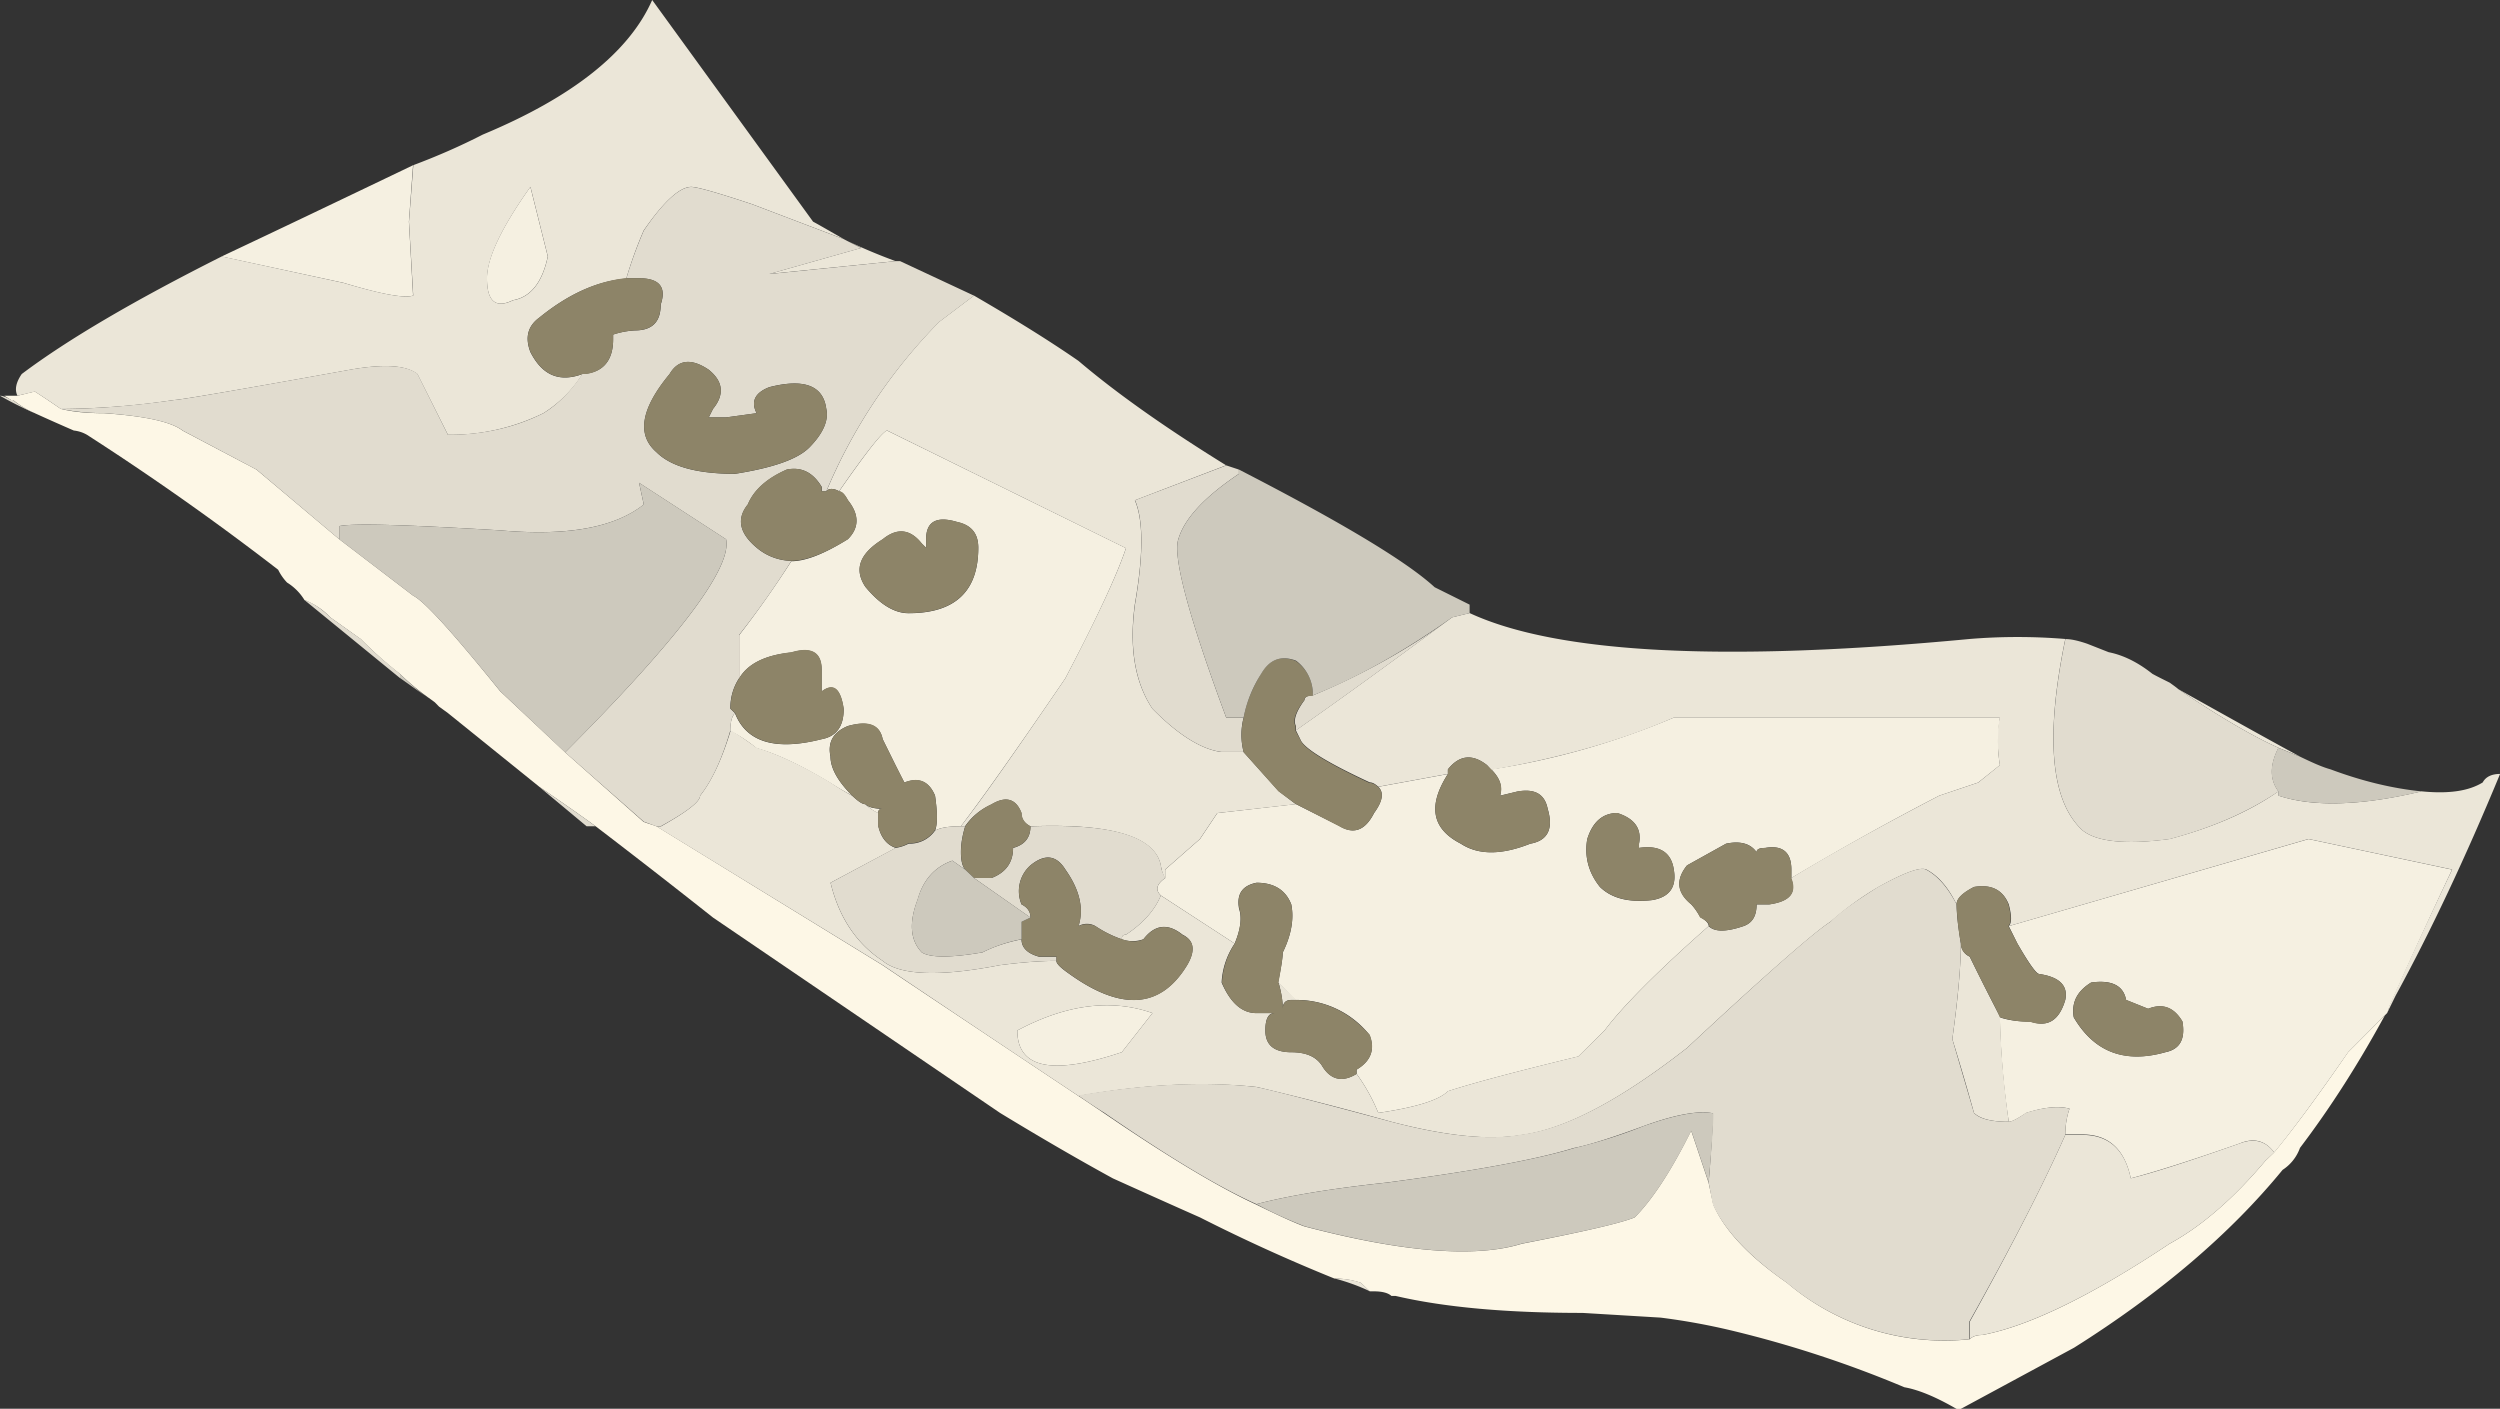
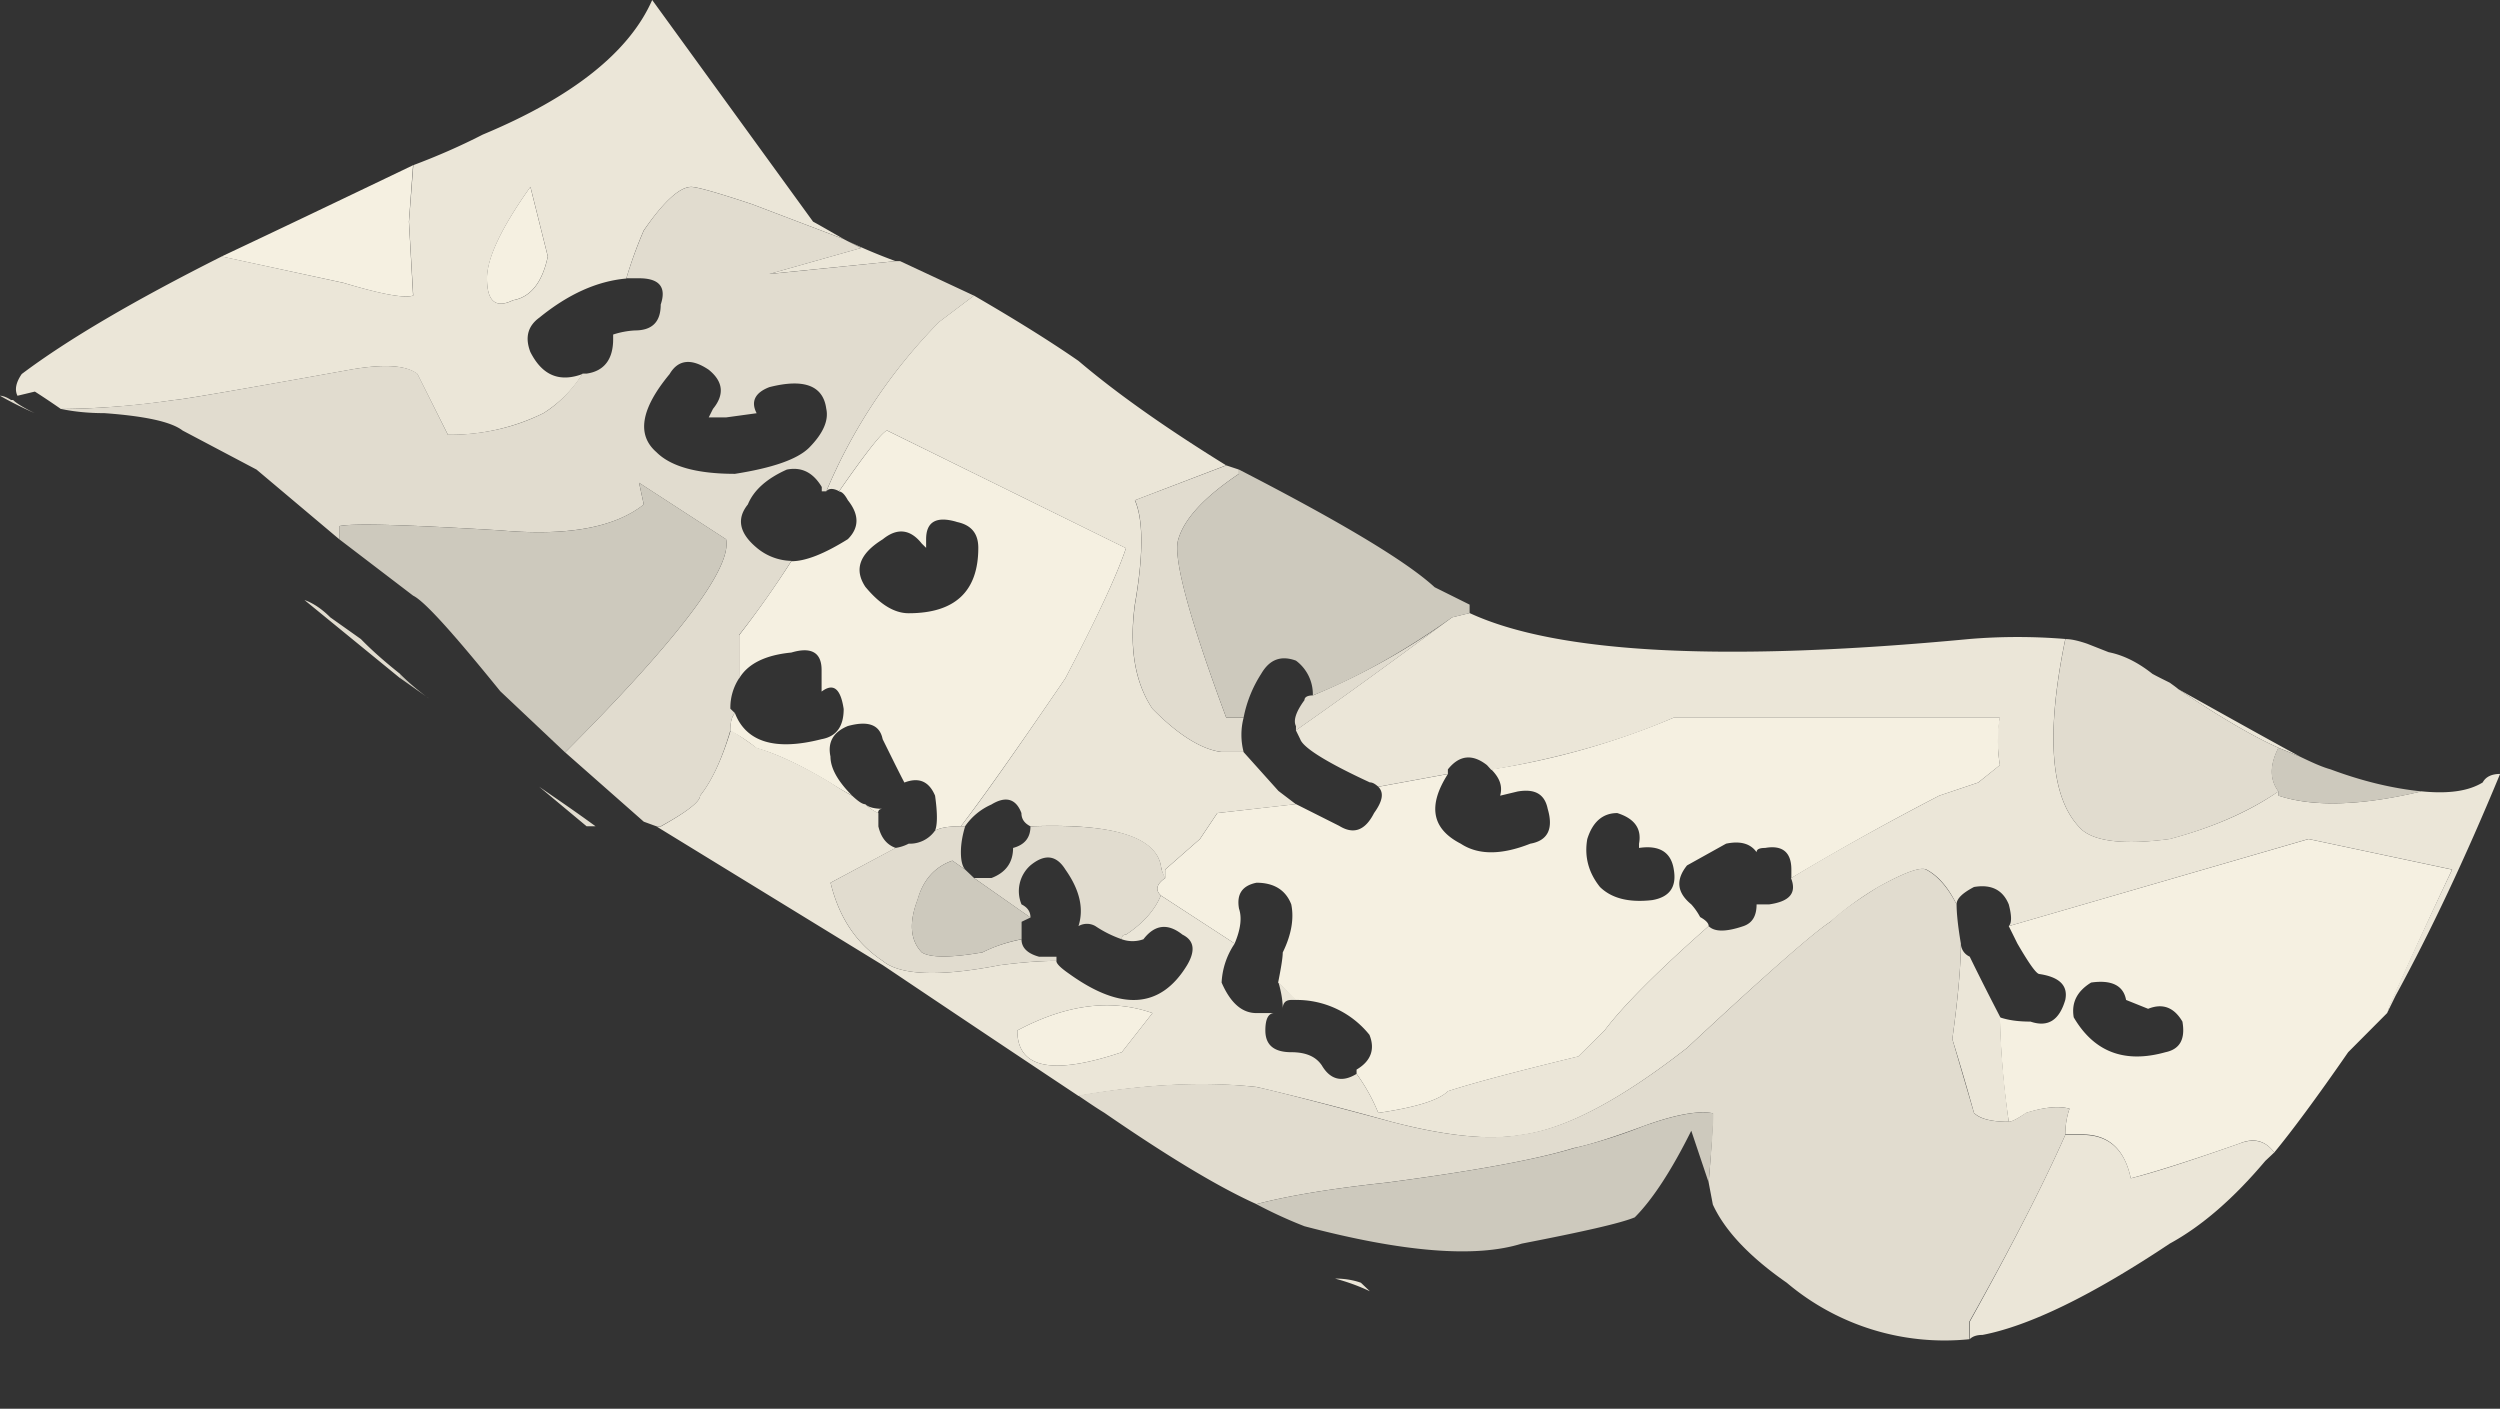
<svg xmlns="http://www.w3.org/2000/svg" viewBox="0 0 28.749 16.2">
  <rect x="0" y="0" width="28.749" height="16.2" fill="#333333" stroke="none" />
  <g fill-rule="evenodd">
    <path d="M4.751 1.9c.264-.099.533-.215.8-.352C6.583 1.118 7.236.6 7.5 0l1.85 2.549c.064.034.181.102.352.2l-1.05-.4c-.4-.133-.635-.2-.703-.2-.132 0-.318.17-.547.502a4.808 4.808 0 00-.2.552c-.337.03-.668.18-1 .45-.133.097-.167.228-.103.395.136.268.332.352.6.253a1.438 1.438 0 01-.449.45A2.422 2.422 0 015.151 5L4.8 4.301c-.133-.102-.381-.116-.753-.053-1.298.235-1.982.352-2.045.352A9.204 9.204 0 01.7 4.703a9.578 9.578 0 00-.299-.2l-.2.048c-.034-.068-.019-.151.049-.25.532-.4 1.298-.848 2.3-1.352l1.401.304c.435.13.699.18.801.146l-.049-.85.05-.649zM6.3 2.949l-.2-.8c-.333.469-.499.82-.499 1.054 0 .263.099.347.299.25.2-.035.336-.2.4-.504zm3.452-.175a6.5 6.5 0 00.547.229l-1.45.147 1.055-.299-.152-.077zM9.503 5.65A6.19 6.19 0 0110.8 3.701l.4-.302c.464.269.864.517 1.202.751.43.366.996.767 1.698 1.201l-1.05.402c.099.228.099.628 0 1.196-.067.502 0 .897.202 1.201.297.302.566.469.795.498h.253l.402.448.2.152-.904.102-.2.299-.4.351v.103a.457.457 0 01-.049-.152c-.069-.332-.566-.484-1.5-.449-.068-.035-.103-.083-.103-.152-.062-.165-.18-.2-.346-.098a.716.716 0 00-.302.25h-.049c.234-.298.635-.87 1.201-1.7.367-.702.6-1.2.698-1.498L10.2 4.95c-.069.034-.249.264-.551.699-.064-.035-.118-.035-.146 0zm4.696 5.2a.873.873 0 00-.151.449c.102.235.235.351.4.351h.2c-.063.005-.097.069-.097.2 0 .166.098.25.298.25.166 0 .282.049.351.151.098.167.235.2.4.098.099.136.181.282.25.449.434-.064.698-.147.8-.25.299-.097.801-.23 1.5-.4l.302-.298c.2-.267.595-.669 1.197-1.2.067.068.2.068.4 0 .102-.035.151-.117.151-.25h.146c.235-.034.318-.131.25-.302.434-.264 1-.582 1.704-.948l.449-.151.248-.2c-.033-.23-.033-.415 0-.546h-3.75c-.6.262-1.298.463-2.098.6l-.049-.054c-.166-.131-.318-.118-.45.049V8.9l-.8.147c-.035-.03-.064-.05-.098-.05-.503-.233-.767-.4-.8-.497l-.05-.102c.43-.299 1.03-.733 1.797-1.299l.201-.049c1 .464 2.915.567 5.751.298.366-.03.733-.03 1.099 0-.235 1.137-.166 1.87.2 2.202.166.132.499.165 1.001.098.498-.133.913-.313 1.25-.548v.049c.395.133.948.118 1.645-.049.304.03.538 0 .704-.102.034-.064.102-.098.2-.098-.4.968-.801 1.817-1.201 2.549l-.098.2a.227.227 0 00.02-.072c.2-.455.444-.982.728-1.578l-1.652-.351L23.1 10.65c.035-.035.035-.117 0-.25-.068-.166-.2-.234-.4-.2-.131.069-.2.133-.2.2-.098-.2-.215-.331-.346-.4-.069-.034-.254.034-.553.2a3.554 3.554 0 00-.551.4c-.166.103-.718.581-1.65 1.451-.768.6-1.398.933-1.9 1-.366.064-.864.015-1.499-.151a39.87 39.87 0 00-1.549-.4c-.6-.064-1.283-.034-2.05.103a533.737 533.737 0 01-2.25-1.504L7.548 9.503h.053c.298-.167.45-.284.45-.353.132-.166.25-.415.352-.751.062.034.165.102.297.2.234.069.518.2.85.4.103.069.185.117.249.151.069.064.117.098.151.098a.535.535 0 00.151.102v.153c.03.13.098.213.2.248l-.75.4c.097.4.297.699.6.899.2.166.65.185 1.347.049.235-.03.45-.049.65-.049 0 .034.053.083.151.151.6.43 1.05.395 1.352-.102.098-.166.083-.284-.053-.351-.167-.133-.318-.118-.449.053a.37.37 0 01-.25 0c0-.035.015-.053.049-.053.201-.133.332-.284.401-.45l.849.552zM26.45 8.701l-.249-.102c-.278-.123-.663-.346-1.152-.674.62.346 1.084.605 1.401.776zm-11.099 6.002c.098 0 .2.013.299.048l.103.098a2.3 2.3 0 00-.402-.146zM12.9 12.1l.353-.45c-.47-.166-.988-.102-1.554.2 0 .435.401.519 1.201.25zm9.649-1.25a.17.17 0 00.102.151c.064.132.147.298.249.498l.103.2c0 .304.03.699.097 1.201-.2 0-.331-.034-.4-.103a29.183 29.183 0 00-.249-.848c.064-.46.098-.83.098-1.099zm.102 4.55v-.2c.499-.899.864-1.616 1.099-2.149h.2c.298 0 .484.167.553.499.262-.064.682-.2 1.25-.4.165-.064.297-.035.4.103l-.103.097c-.366.434-.732.751-1.099.951-.903.602-1.621.948-2.153 1.05-.063 0-.113.015-.147.049zm-7.748-3.901h-.054c-.064 0-.098.035-.098.102 0-.102-.02-.2-.048-.302.097.102.166.166.2.2z" fill="#ebe6d8" />
    <path d="M2.549 2.949C3.184 2.65 3.916 2.3 4.75 1.9l-.048.649.048.85c-.102.033-.366-.015-.801-.147L2.549 2.95zm3.75 0c-.064.303-.2.468-.4.503-.2.098-.299.014-.299-.253 0-.23.166-.582.499-1.05l.2.8zm21.127 8.726l-.423.425c-.367.531-.655.917-.85 1.153-.103-.138-.235-.172-.4-.103-.568.2-.988.331-1.25.4-.07-.333-.255-.504-.553-.504h-.2c0-.097.015-.2.049-.297-.131-.034-.298-.015-.498.049-.102.068-.166.102-.201.102a9.476 9.476 0 01-.102-1.201c.102.035.22.049.352.049.2.068.331-.014.4-.25.034-.165-.069-.263-.297-.297-.035 0-.118-.117-.254-.351l-.099-.2 3.448-1.001 1.65.351c-.283.6-.522 1.123-.723 1.578a.328.328 0 01-.024.072l-.025.025zM11.001 6.001c-.235-.069-.351 0-.351.2V6.3l-.05-.049c-.131-.166-.282-.185-.449-.049-.268.166-.332.346-.2.546.167.202.333.304.498.304.532 0 .801-.25.801-.752 0-.167-.082-.264-.249-.298zm.049 3.501c-.132 0-.235.014-.297.05.028-.07.028-.202 0-.402-.07-.166-.187-.215-.353-.151-.034-.064-.067-.131-.102-.2L10.15 8.5c-.033-.166-.166-.215-.4-.151-.166.068-.235.185-.2.351 0 .132.083.283.249.449a3.13 3.13 0 01-.249-.146c-.332-.2-.62-.336-.85-.4a1.97 1.97 0 00-.302-.2c0-.103.019-.166.054-.201.13.332.463.435.996.298.17-.03.254-.146.254-.347-.035-.234-.118-.303-.254-.2v-.249c0-.2-.118-.269-.348-.2-.302.029-.502.131-.6.298v-.498c.234-.302.43-.586.6-.85.167 0 .382-.087.65-.254.132-.132.132-.283 0-.448-.035-.064-.068-.1-.102-.1.302-.433.482-.668.551-.702l2.749 1.353c-.098.297-.331.801-.698 1.499-.566.83-.967 1.396-1.201 1.7zm-.952-.152a.477.477 0 01-.147-.103c.034.036.103.054.2.054-.033 0-.053.015-.053.049zM12.9 12.1c-.8.269-1.201.185-1.201-.25.566-.302 1.085-.366 1.554-.2l-.353.45zm11.803-.499l-.254-.102c-.03-.166-.167-.234-.402-.2-.166.102-.228.235-.2.4.235.401.587.532 1.055.401.167-.035.23-.151.195-.352-.097-.165-.228-.214-.395-.147zm-5.704-1.25c.2-.034.284-.151.249-.351-.03-.2-.165-.284-.4-.249v-.048c.033-.172-.05-.29-.25-.353-.165 0-.283.099-.345.299-.035.2.013.385.146.551.136.133.336.181.6.151zm.65.299c-.602.531-.997.932-1.197 1.2l-.302.299c-.699.17-1.201.302-1.5.4-.102.102-.366.185-.8.249a2.162 2.162 0 00-.25-.45V12.3c.166-.098.215-.235.148-.4a1.073 1.073 0 00-.85-.401c-.034-.029-.098-.098-.2-.2.033-.166.053-.284.053-.346.098-.2.132-.387.098-.553-.064-.166-.2-.249-.4-.249-.166.034-.23.133-.201.298.035.102.02.235-.05.401l-.848-.552c-.069-.064-.049-.132.049-.2V10l.4-.351.2-.299.904-.103.497.25c.166.103.299.054.401-.147.098-.136.117-.234.049-.302l.8-.147c-.234.366-.185.63.148.801.2.132.467.132.8 0 .2-.035.268-.17.2-.4-.034-.17-.147-.235-.347-.2l-.2.048c.029-.103 0-.2-.102-.302a8.781 8.781 0 002.099-.596h3.75a1.707 1.707 0 000 .547l-.25.2-.448.151a32.11 32.11 0 00-1.7.947V10c0-.2-.103-.284-.302-.249-.063 0-.098.014-.098.049-.069-.098-.185-.133-.351-.098l-.449.25c-.132.165-.117.312.049.448a.716.716 0 01.102.146c.063.035.098.069.098.104z" fill="#f5f0e1" />
    <path d="M9.101 6.45c-.17.269-.366.552-.6.85v.497a.618.618 0 00-.102.353l.054.052c-.035.03-.054.1-.054.197-.098.336-.215.585-.348.751 0 .069-.151.186-.453.352h-.05l-.145-.053-.904-.797C7.798 7.35 8.418 6.534 8.35 6.202l-1.001-.65.054.25c-.338.267-.884.365-1.65.297-1.07-.064-1.685-.084-1.852-.049v.151L2.95 5.4 2.1 4.951c-.132-.102-.435-.166-.899-.2-.2 0-.366-.02-.502-.049.4 0 .835-.035 1.304-.102.062 0 .746-.118 2.045-.353.37-.062.62-.048.752.05L5.151 5c.4 0 .767-.083 1.099-.249.166-.102.318-.254.449-.455h.049c.2-.029.303-.165.303-.395v-.054A.977.977 0 017.3 3.8c.2 0 .298-.098.298-.298.068-.2-.015-.302-.25-.302h-.145a4.93 4.93 0 01.2-.548c.228-.336.415-.502.546-.502.069 0 .304.067.704.2l1.05.4.048.025.152.077-1.056.299 1.45-.148h.054l.85.397-.4.302A6.19 6.19 0 009.502 5.65H9.45V5.6c-.099-.165-.23-.234-.402-.2-.228.102-.38.235-.448.401-.133.165-.098.331.102.498a.64.64 0 00.4.151zm5.146-1.05v.049c-.4.268-.628.517-.697.752-.064.2.117.884.551 2.052h.2a.783.783 0 000 .394h-.254c-.228-.028-.497-.195-.795-.497-.2-.304-.268-.699-.2-1.201.098-.568.098-.968 0-1.197l1.05-.4.145.048zM25.05 7.925c.488.327.873.551 1.152.674-.102.2-.102.366 0 .502-.337.23-.752.415-1.25.548-.502.067-.835.033-1.001-.098-.366-.332-.435-1.065-.2-2.202.069 0 .151.02.249.053l.249.098c.17.034.337.117.503.249.064.035.132.068.2.102.034.025.069.049.098.074zM6.2 9.047c.2.138.415.284.649.455h-.103l-.546-.455zM4.6 7.75v.048L3.501 6.9c.098.034.2.102.298.2l.351.249c.132.136.284.268.45.4zM.127 4.6h.024c.034.034.118.088.249.151a4.017 4.017 0 01-.4-.2c.029 0 .074.014.127.049zM11.05 9.502h.049c-.03.098-.049.2-.049.298 0 .102.019.166.049.2l-.147-.103c-.2.07-.337.22-.4.45-.103.268-.083.468.048.605.099.063.332.063.699 0 .132-.068.283-.117.448-.15 0 .097.07.164.202.2h.2v.048c-.2 0-.415.019-.65.049-.698.136-1.148.117-1.348-.049-.302-.2-.502-.499-.6-.899l.746-.4a.47.47 0 00.152-.049.353.353 0 00.303-.15c.063-.036.165-.05.298-.05zm-1.749-4.35c.166-.167.23-.318.201-.45-.035-.268-.255-.352-.655-.25-.166.064-.215.167-.146.3L8.35 4.8h-.2l.049-.098c.136-.166.116-.317-.049-.45-.201-.136-.353-.116-.45.05-.331.4-.381.698-.151.898.166.166.468.249.903.249.43-.068.713-.165.85-.298zm2.549 5.4l-.649-.455h.2c.166-.063.249-.18.249-.346.132-.035.2-.117.2-.248.934-.035 1.431.11 1.5.448 0 .034.019.083.049.147-.098.068-.118.136-.049.2-.069.166-.2.317-.401.45-.034 0-.049.018-.049.053a1.316 1.316 0 01-.303-.151.194.194 0 00-.195 0c.064-.201.015-.416-.15-.65-.103-.166-.236-.185-.402-.049a.396.396 0 00-.103.449c.07.035.103.084.103.151zM22.651 15.4a2.81 2.81 0 01-2.104-.649c-.43-.299-.713-.601-.85-.899l-.048-.253c.033-.397.048-.664.048-.797-.166-.033-.435.015-.796.147-.371.137-.635.22-.805.253-.43.133-1.147.264-2.149.397-.63.068-1.132.151-1.498.248-.435-.195-1.017-.546-1.749-1.05-.103-.063-.2-.13-.303-.2.767-.13 1.45-.166 2.052-.097.165.034.682.166 1.552.4.63.166 1.133.215 1.499.146.497-.062 1.132-.395 1.9-.995.932-.87 1.484-1.352 1.65-1.451.097-.103.282-.234.546-.4.304-.166.484-.234.553-.2.131.069.248.2.351.4 0 .098.015.25.049.45 0 .269-.034.634-.098 1.099l.249.849c.064.068.2.102.396.102.034 0 .103-.034.2-.103.2-.063.371-.082.503-.048a.945.945 0 00-.049.302c-.235.533-.6 1.25-1.104 2.149v.2h.005zm-7.554-7.403A7.834 7.834 0 0016.7 7.1c-.767.566-1.367 1-1.797 1.299V8.35c-.033-.064 0-.166.098-.299 0-.034.034-.054.097-.054z" fill="#e1dccf" />
-     <path d="M7.202 3.199h.147c.233 0 .317.102.248.302 0 .2-.097.298-.297.298a.977.977 0 00-.249.049V3.9c0 .23-.102.367-.304.4H6.7c-.268.099-.464.015-.6-.253-.064-.167-.03-.298.102-.395.333-.27.664-.42 1.002-.454zM11.002 6c.165.034.248.132.248.298 0 .502-.269.752-.801.752-.165 0-.332-.102-.498-.303-.132-.2-.069-.38.2-.547.166-.136.318-.117.449.049l.05.049V6.2c0-.2.116-.268.351-.2zm3.9 3.247l-.2-.147-.4-.449a.803.803 0 010-.4c.03-.166.098-.337.2-.503.098-.167.23-.215.4-.147.132.098.196.23.196.4-.064 0-.098.015-.098.05-.102.132-.136.234-.102.298v.054l.053.097c.029.103.298.269.797.503.033 0 .067.015.102.049.068.063.049.166-.049.297-.102.201-.235.25-.401.152l-.497-.255zm-5.6-4.097c-.137.133-.42.23-.85.298-.435 0-.737-.083-.903-.249-.23-.2-.18-.498.151-.899.097-.165.249-.185.45-.048.165.132.185.283.049.45L8.15 4.8h.2l.351-.049c-.069-.132-.02-.235.146-.298.4-.103.62-.02.655.25.03.13-.035.282-.2.448zm-.2 1.299a.64.64 0 01-.4-.151c-.2-.167-.236-.333-.103-.498.069-.166.22-.304.449-.401.17-.034.302.035.4.2v.05h.055c.028-.035.082-.035.146 0 .034 0 .067.034.102.102.132.165.132.317 0 .45-.268.165-.483.248-.65.248zm-.65 1.749L8.4 8.15c0-.133.034-.25.102-.352.098-.167.298-.264.6-.298.23-.069.348 0 .348.2v.249c.136-.103.218-.034.253.201 0 .2-.083.316-.253.351-.533.132-.865.034-.997-.302zm1.5 1.049c-.035 0-.083-.03-.152-.098-.166-.166-.249-.318-.249-.449-.035-.166.034-.284.2-.351.234-.069.367-.02.4.151l.147.298.102.2c.166-.068.284-.015.352.151.03.196.03.332 0 .396a.342.342 0 01-.303.151.37.37 0 01-.151.05c-.098-.03-.167-.118-.2-.25v-.15c0-.03.02-.05.053-.05-.097.004-.166-.015-.2-.05zM12.9 10.8c.098.034.186.034.25 0 .131-.166.283-.186.449-.048.136.062.151.18.054.346-.303.502-.753.532-1.353.102-.098-.069-.151-.117-.151-.151v-.049h-.2c-.133-.035-.201-.102-.201-.2V10.6l.102-.049c0-.067-.034-.116-.102-.151a.396.396 0 01.102-.449c.166-.132.299-.117.401.049.167.234.215.454.152.65a.222.222 0 01.194 0c.103.068.2.116.303.151zm-1.05-1.298c0 .13-.068.213-.2.248 0 .167-.083.283-.249.347h-.2L11.1 10c-.03-.034-.049-.103-.049-.2s.019-.2.049-.297a.763.763 0 01.302-.255c.167-.098.284-.063.347.102 0 .064.035.117.102.152zm11.147 2.196c-.028-.068-.062-.131-.097-.2-.103-.2-.185-.366-.249-.498-.069-.035-.102-.083-.102-.151a2.945 2.945 0 01-.049-.45c0-.067.064-.131.2-.2.2-.034.333.034.396.2.034.133.034.215 0 .25l.103.2c.131.234.218.351.248.351.234.034.337.132.303.298-.069.235-.2.317-.4.254a1.243 1.243 0 01-.353-.054zM19 10.35c-.264.03-.464-.019-.6-.151a.668.668 0 01-.147-.551c.063-.196.18-.299.347-.299.2.064.282.186.248.353v.048c.235-.035.372.049.4.249.035.2-.048.318-.248.351zm5.703 1.25c.167-.067.298-.019.395.146.034.202-.028.318-.195.353-.468.136-.82 0-1.055-.401-.028-.165.034-.298.2-.4.235-.029.367.034.402.2l.253.102zM20.6 10.097c.069.172-.019.27-.249.303H20.2c0 .133-.049.215-.151.25-.2.068-.333.068-.395 0 0-.035-.035-.064-.103-.099a.642.642 0 00-.102-.151c-.167-.131-.182-.283-.049-.449l.449-.249c.166-.034.282 0 .351.098 0-.035.035-.049.098-.049.2-.035.302.049.302.249v.098zm-3.95-1.196v-.053c.133-.167.284-.18.45-.05l.049.05c.102.102.136.2.102.302l.2-.049c.2-.034.313.03.346.2.07.23 0 .366-.2.401-.332.132-.595.132-.796 0-.336-.17-.385-.435-.151-.8zM15.6 12.35c-.165.102-.303.069-.4-.098-.064-.102-.185-.151-.351-.151-.195 0-.298-.084-.298-.25 0-.131.034-.195.103-.2h-.202c-.17 0-.302-.116-.4-.351a.91.91 0 01.147-.449c.068-.166.083-.299.053-.401-.033-.165.03-.264.2-.298.202 0 .333.083.397.249.033.166 0 .353-.098.553 0 .062-.02.18-.049.346.03.102.05.2.05.302 0-.067.033-.102.097-.102h.053c.333 0 .615.137.85.401.063.165.014.303-.152.4v.049z" fill="#8d8468" />
    <path d="M16.699 7.1c-.567.4-1.099.698-1.602.897a.481.481 0 00-.194-.4c-.172-.063-.303-.015-.4.152a1.43 1.43 0 00-.202.503h-.2c-.434-1.167-.615-1.85-.551-2.05.069-.236.297-.485.698-.753V5.4c1.167.601 1.92 1.05 2.25 1.353l.402.2v.098l-.201.049zM26.2 8.599l.249.102c.133.064.249.118.351.146.367.137.714.22 1.05.254-.697.166-1.25.181-1.65.049v-.049c-.102-.136-.102-.302 0-.502zM4.926 8.027l-.326-.23V7.75c.088.088.195.181.326.278zm1.573.626l-.746-.704c-.538-.664-.87-1.035-1.002-1.099l-.85-.649V6.05c.167-.035.782-.015 1.852.049.766.069 1.312-.03 1.65-.298l-.054-.25 1.001.65c.068.333-.552 1.148-1.851 2.452zm4.702 1.444l.649.454-.102.049v.201a1.723 1.723 0 00-.45.151c-.365.063-.6.063-.698 0-.131-.137-.151-.337-.049-.606.064-.229.202-.38.402-.449l.146.103.102.097zm3.248 3.75c.366-.097.869-.18 1.504-.248.996-.133 1.713-.264 2.147-.396a5.88 5.88 0 00.801-.254c.367-.131.63-.18.802-.146 0 .132-.02.4-.054.796l-.2-.596c-.23.463-.45.796-.65.996-.166.069-.6.166-1.299.302-.532.167-1.367.099-2.5-.2a5.247 5.247 0 01-.551-.253z" fill="#cdc9bd" />
-     <path d="M.4 4.751A1.061 1.061 0 01.151 4.6H.127L.05 4.551H.2l.2-.049c.098.063.2.132.299.2.136.034.302.05.502.05.464.033.766.097.899.2l.849.448.952.801.85.649c.131.064.464.435 1.001 1.099l.747.703.903.8.147.05L10.15 11.1c.2.136.948.635 2.251 1.503.098.064.196.132.298.2.732.5 1.314.85 1.749 1.05.267.132.453.215.551.25 1.132.298 1.967.365 2.5.2.699-.137 1.133-.235 1.299-.303.2-.2.42-.533.65-.997l.2.597.053.253c.132.298.415.6.85.9a2.796 2.796 0 002.1.648c.033-.034.083-.049.145-.049.538-.102 1.25-.449 2.154-1.05.366-.2.733-.517 1.099-.951l.102-.098c.195-.235.484-.62.85-1.152l.424-.425c-.297.546-.62 1.055-.976 1.524a.503.503 0 01-.2.253c-.6.733-1.401 1.417-2.398 2.045l-1.303.704H22.5c-.235-.136-.435-.22-.6-.249a12.895 12.895 0 00-1.998-.655 7.587 7.587 0 00-.806-.146l-.897-.054c-.865 0-1.583-.063-2.149-.195h-.049c-.035-.033-.102-.053-.2-.053h-.049l-.102-.098a.92.92 0 00-.304-.049A19.877 19.877 0 0113.8 14c-.298-.132-.635-.283-1.002-.449-.366-.2-.8-.45-1.298-.753l-3.3-2.246A97.439 97.439 0 006.85 9.502c-.234-.17-.449-.317-.649-.455L5.151 8.2l-.102-.074L5 8.076l-.074-.054A2.813 2.813 0 014.6 7.75a4.62 4.62 0 01-.45-.4L3.799 7.1a.815.815 0 00-.298-.2.609.609 0 00-.2-.201.58.58 0 01-.102-.147A31.327 31.327 0 001 5a.381.381 0 00-.151-.049 26.25 26.25 0 01-.45-.2z" fill="#fdf7e6" />
  </g>
</svg>